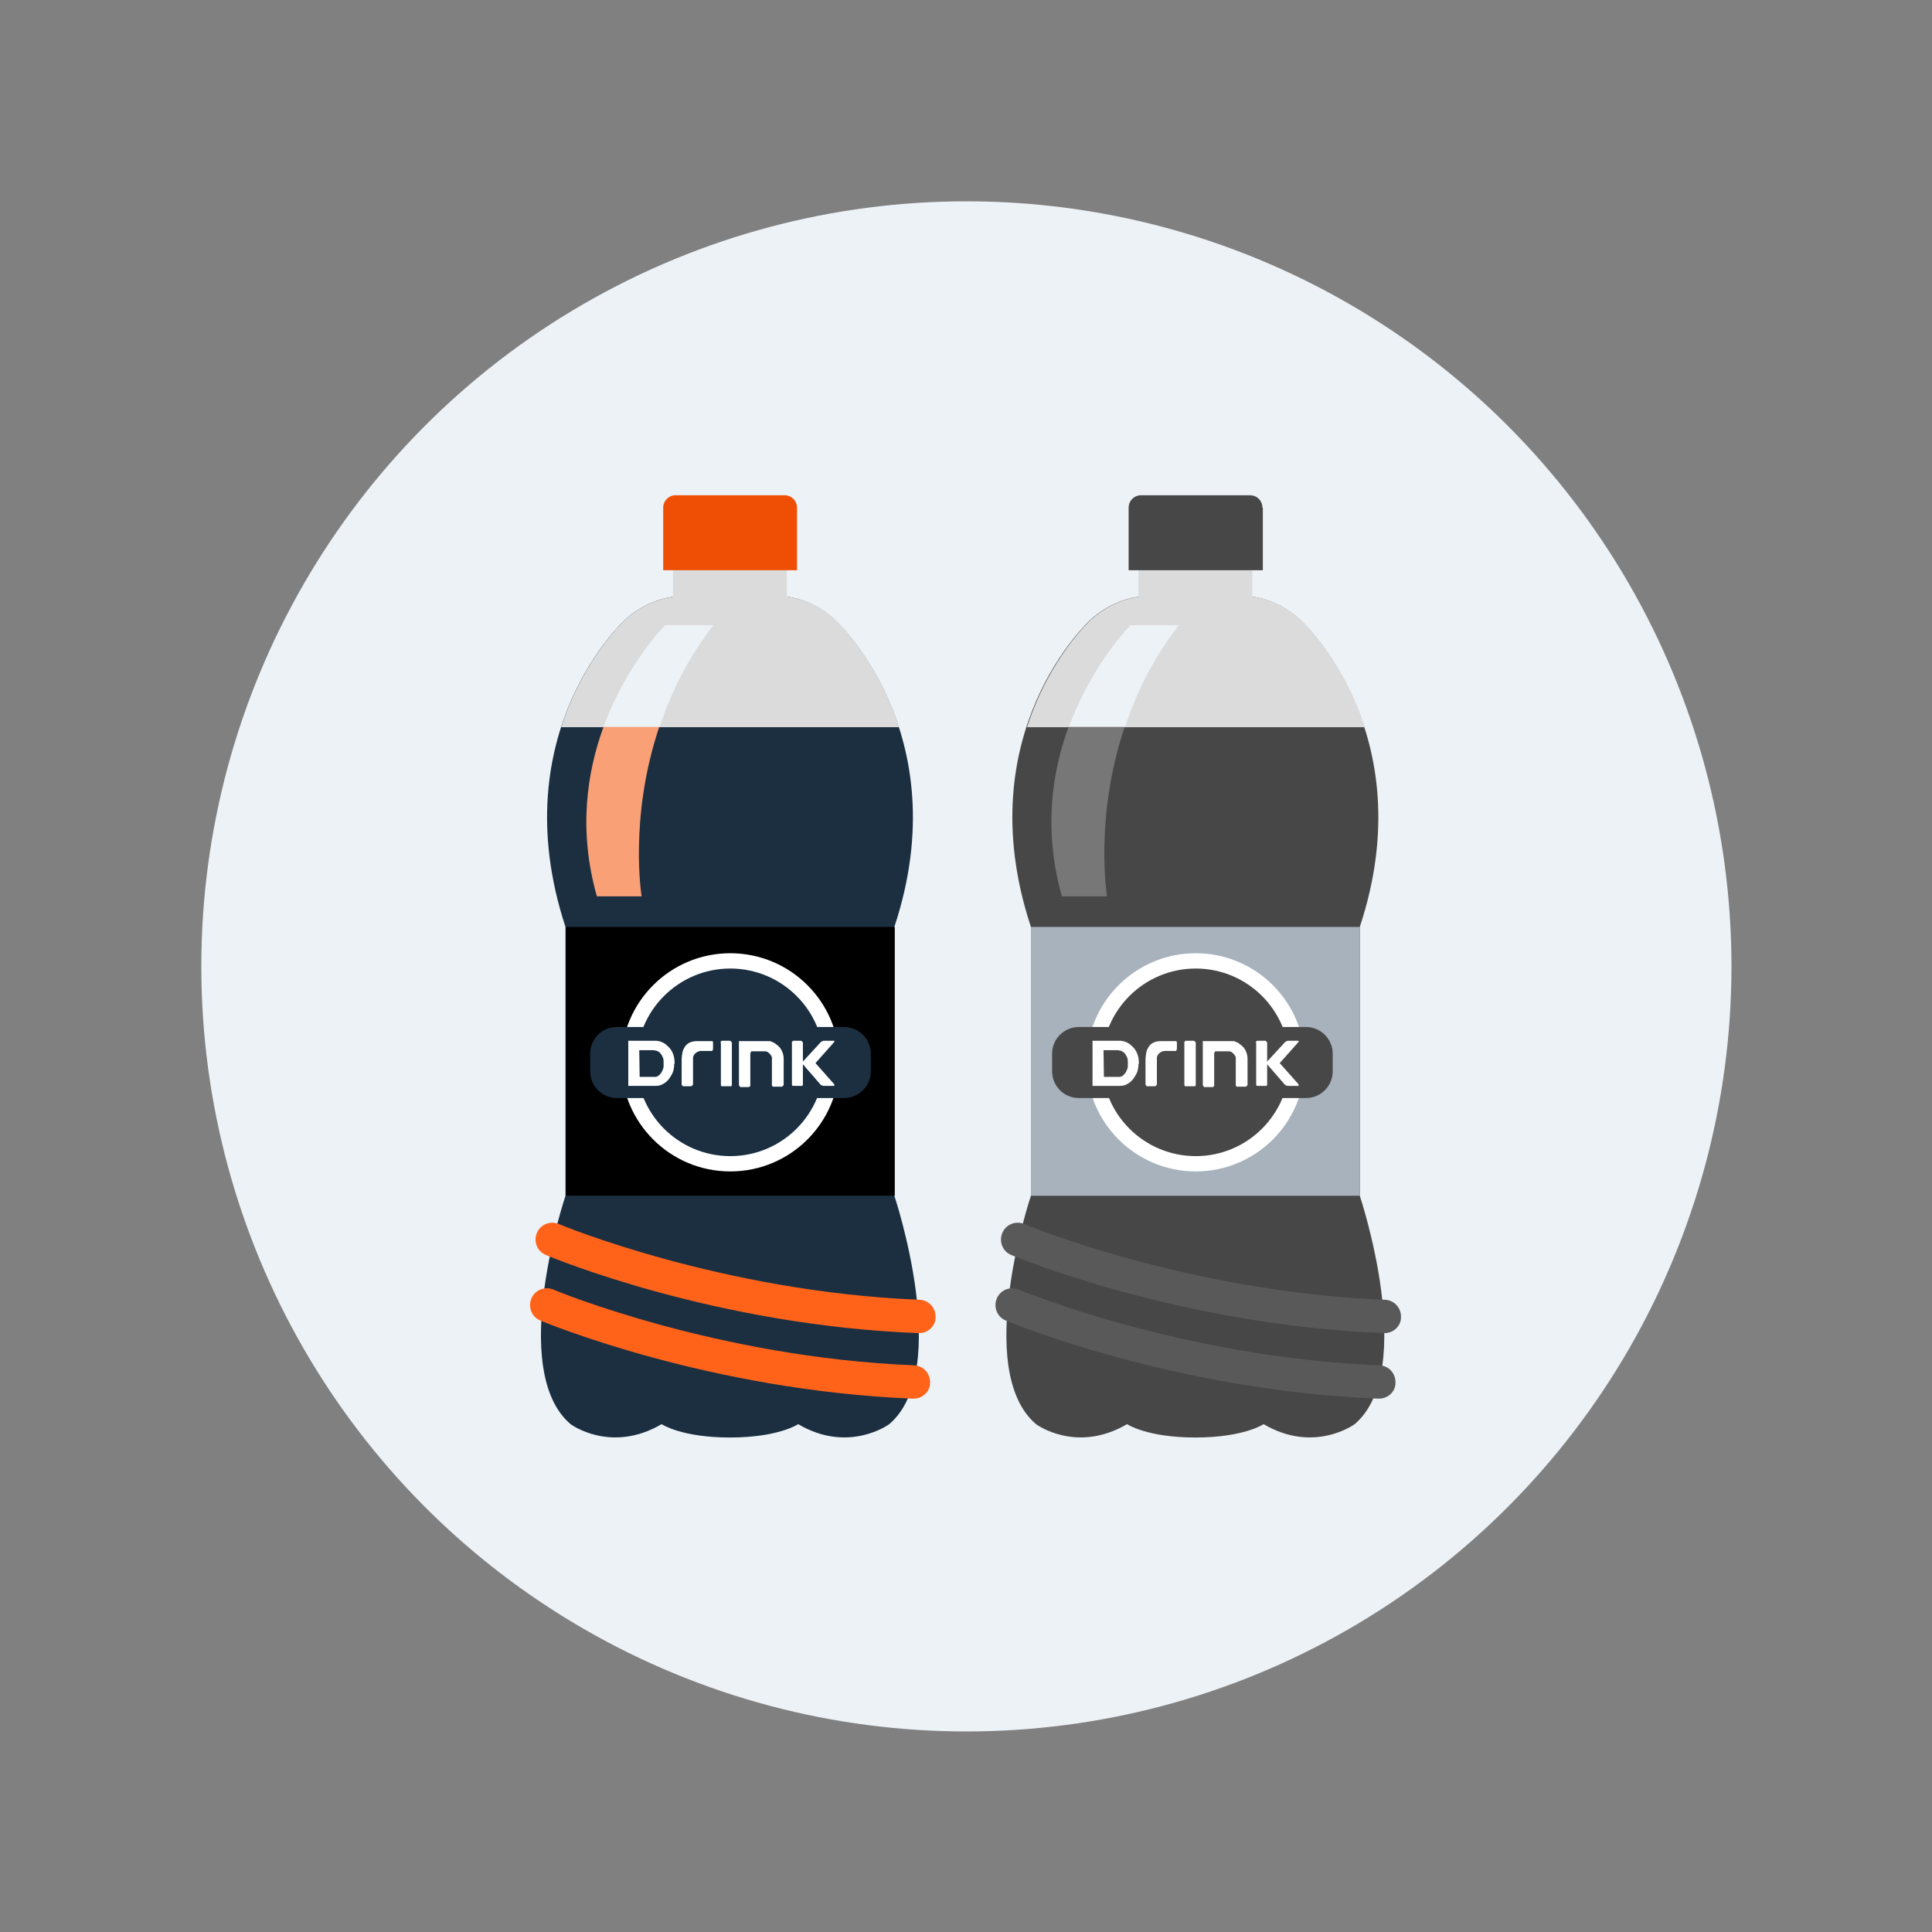
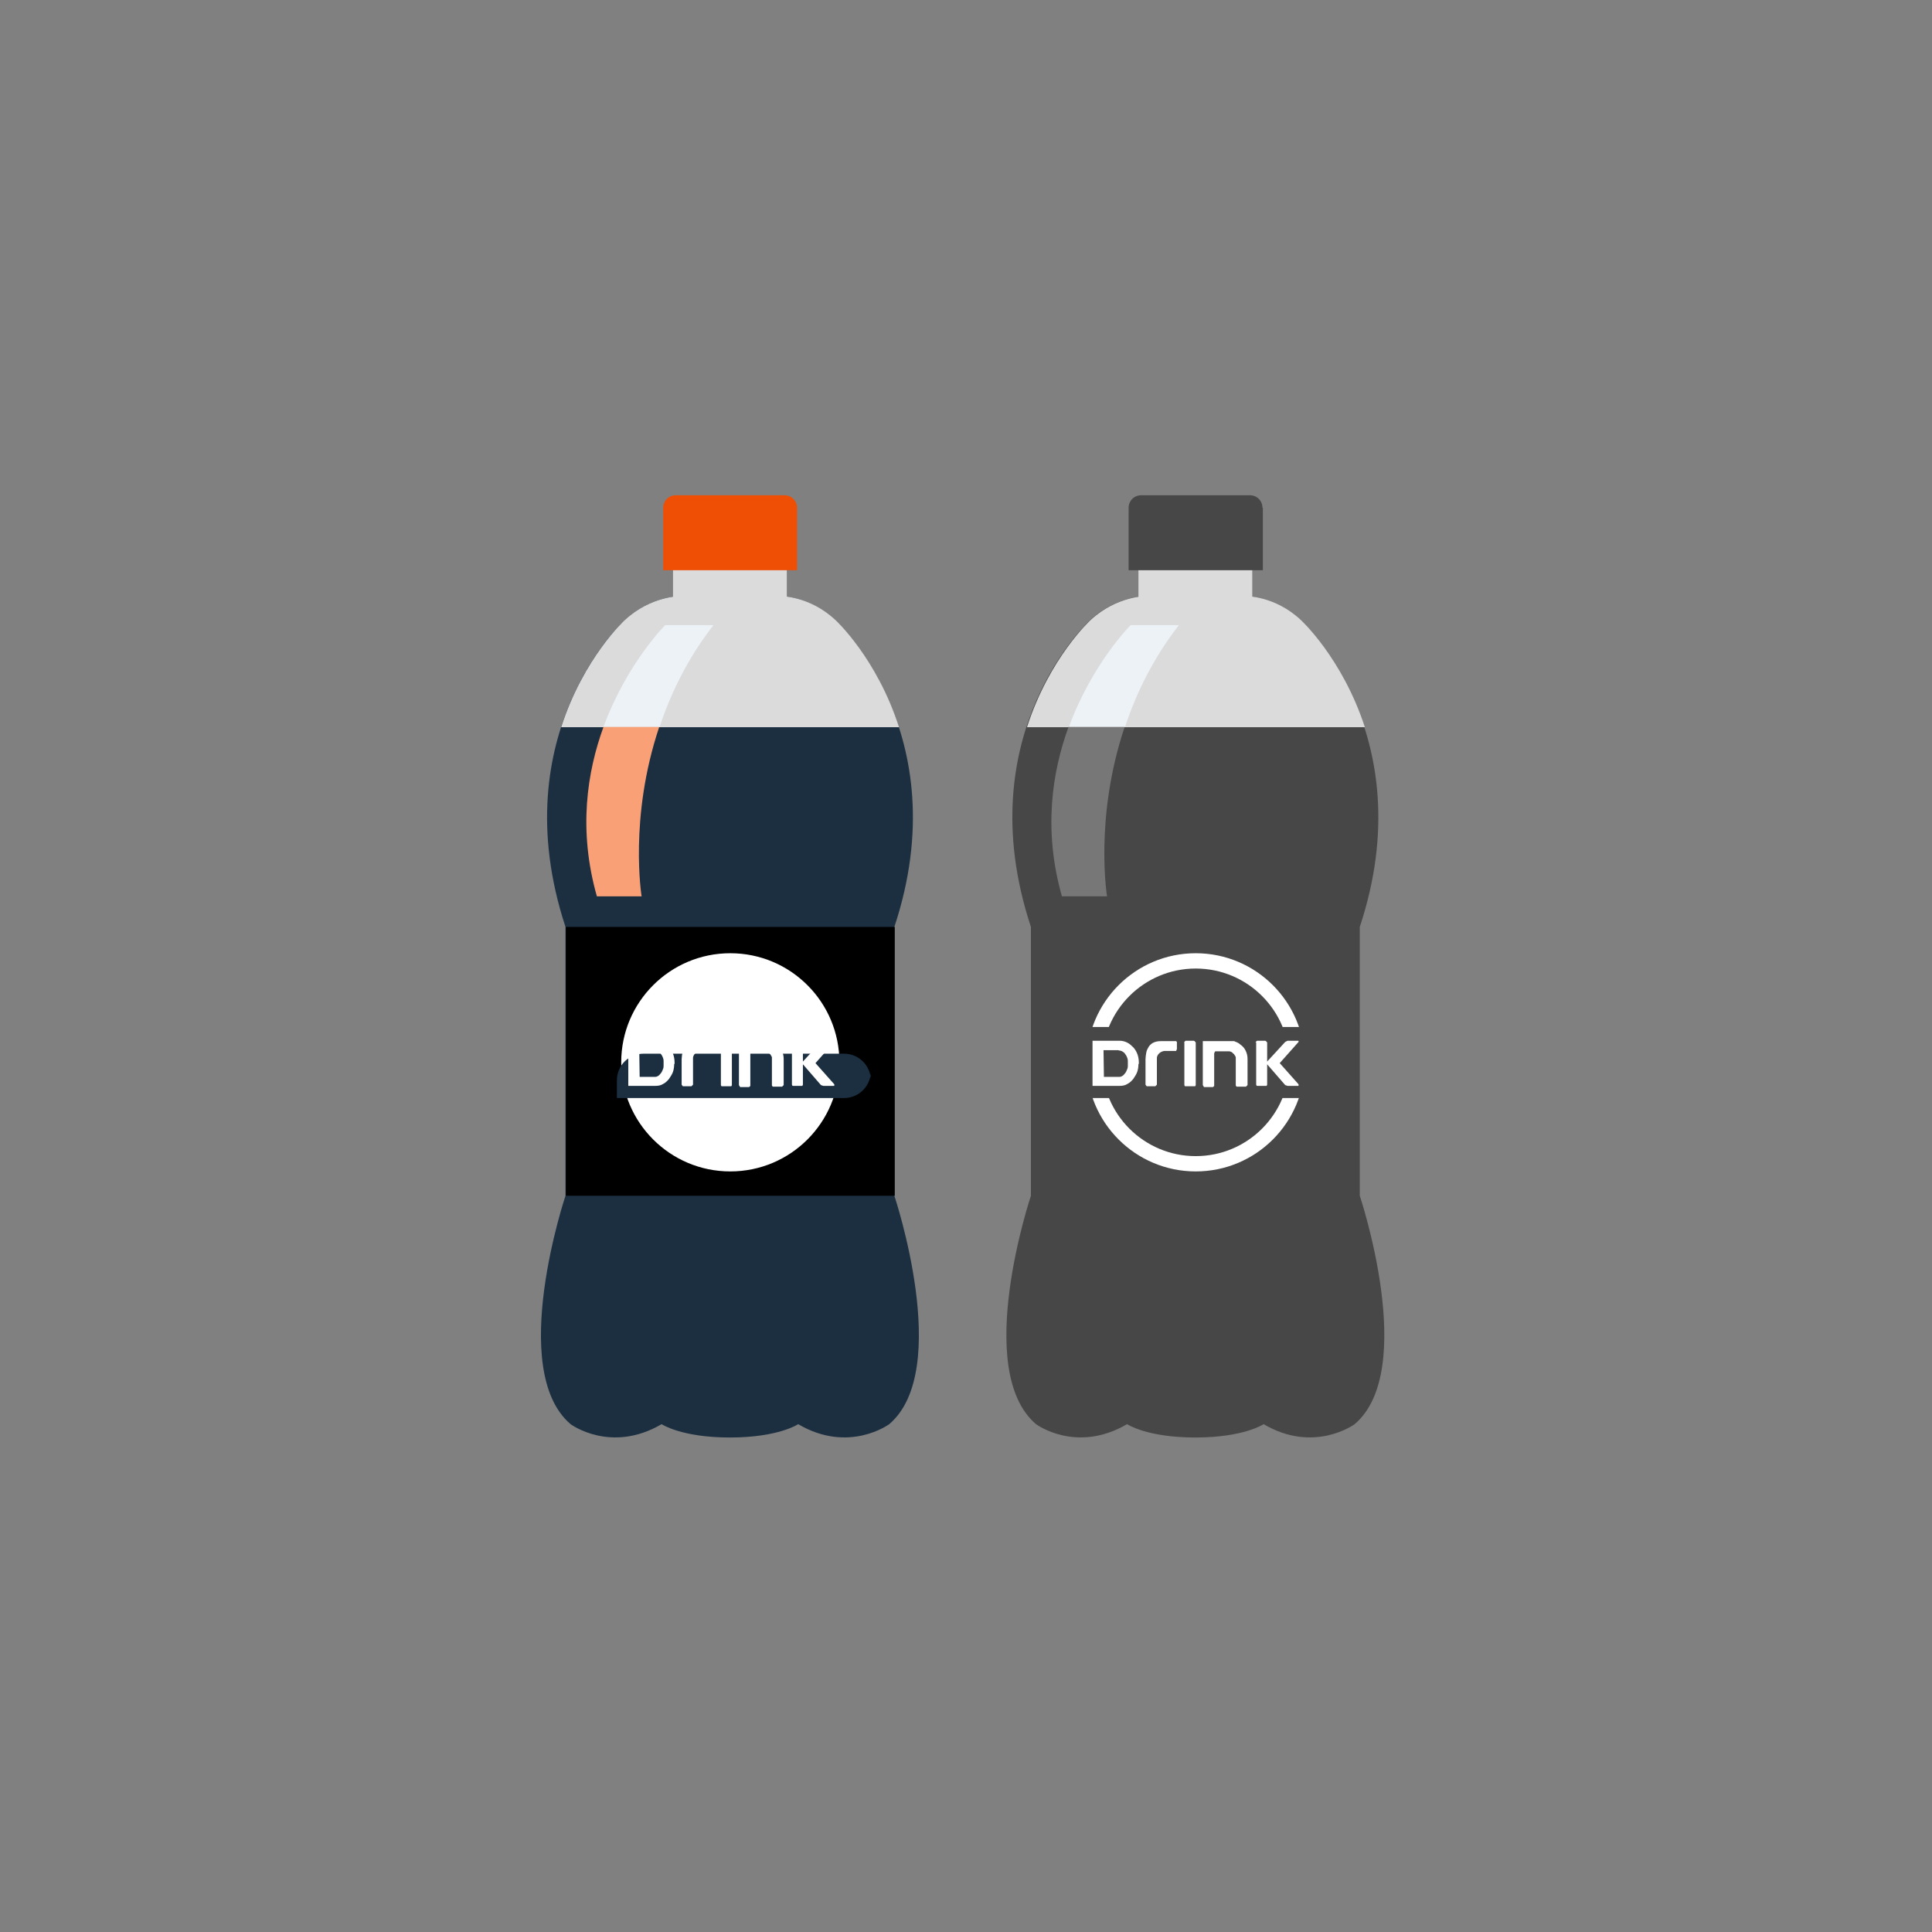
<svg xmlns="http://www.w3.org/2000/svg" id="SvgjsSvg1069" width="288" height="288" version="1.1">
  <rect width="100%" height="100%" fill="#808080" stroke="none" />
-   <circle id="SvgjsCircle1098" r="144" cx="144" cy="144" transform="matrix(0.792,0,0,0.792,30.01,30.01)" fill="#edf2f7" />
  <defs id="SvgjsDefs1070" />
  <g id="SvgjsG1071" transform="matrix(0.52,0,0,0.52,69.086,69.147)">
    <svg enable-background="new 0 0 256 256" version="1" viewBox="0 0 256 256" width="288" height="288">
      <path fill="#1b2f41" d="M109.8,186.5V118c16.4-49.5-15.1-78.2-15.1-78.2c-6.7-6.3-14.2-6.1-14.2-6.1H67.9H55.3    c0,0-7.5-0.1-14.2,6.1c0,0-31.4,28.6-15.1,78.2v68.5c0,0-14.9,44.4,1.3,58.2c0,0,10.2,7.6,23.2,0c0,0,5,3.4,17.4,3.4    c12.4,0,17.4-3.4,17.4-3.4c12.9,7.6,23.2,0,23.2,0C124.7,230.9,109.8,186.5,109.8,186.5z" class="colorf6883b svgShape" />
      <rect width="83.8" height="68.5" x="26.1" y="118" fill="#000000" class="colorfac29b svgShape" />
      <rect width="29" height="13.3" x="53.4" y="21.6" fill="#dbdbdb" class="colordbdbdb svgShape" />
      <path fill="#ef4f04" d="M85,11.2C85,9.4,83.6,8,81.8,8H54.1c-1.8,0-3.2,1.4-3.2,3.2v15.9H85V11.2z" class="coloref6704 svgShape" />
      <path fill="#dbdbdb" d="M94.8,39.8c-6.7-6.3-14.2-6.1-14.2-6.1H67.9H55.3c0,0-7.5-0.1-14.2,6.1c0,0-10.5,9.6-16.2,27.3H111    C105.3,49.4,94.8,39.8,94.8,39.8z" class="colordbdbdb svgShape" />
-       <path fill="#ff631a" d="M116.1 221.5c-.1 0-.1 0-.2 0C64 219.5 22.7 202.3 21 201.6c-2.2-.9-3.2-3.4-2.3-5.6.9-2.2 3.4-3.2 5.6-2.3.4.2 41.6 17.3 91.9 19.3 2.4.1 4.2 2.1 4.1 4.5C120.3 219.7 118.4 221.5 116.1 221.5L116.1 221.5zM114.7 238.2c-.1 0-.1 0-.2 0-51.9-2.1-93.2-19.2-94.9-19.9-2.2-.9-3.2-3.4-2.3-5.6.9-2.2 3.4-3.2 5.6-2.3.4.2 41.6 17.3 91.9 19.3 2.4.1 4.2 2.1 4.1 4.5C118.9 236.4 117 238.2 114.7 238.2L114.7 238.2z" class="colorf37014 svgShape" />
      <circle cx="68" cy="152.5" r="27.8" fill="#ffffff" class="colorfff svgShape" />
-       <circle cx="68" cy="152.5" r="23.9" fill="#1b2f41" class="colorf6883b svgShape" />
      <path fill="#f9a077" d="M49.9,67H35.7c-4.2,11.5-6.5,26.3-1.7,43.2h11.4C45.4,110.2,42.1,90.2,49.9,67z" class="colorf9ad77 svgShape" />
      <path fill="#edf2f7" d="M63.7,41.1H51.4c0,0-9.8,9.8-15.7,25.9h14.3C52.8,58.5,57.1,49.6,63.7,41.1z" class="colorf1f1f1 svgShape" />
-       <path fill="#1b2f41" d="M103.8,154.8c0,3.8-3.1,6.8-6.8,6.8H39.1c-3.8,0-6.8-3.1-6.8-6.8v-4.5c0-3.8,3-6.8,6.8-6.8H97    c3.8,0,6.8,3.1,6.8,6.8V154.8z" class="colorf6883b svgShape" />
+       <path fill="#1b2f41" d="M103.8,154.8c0,3.8-3.1,6.8-6.8,6.8H39.1v-4.5c0-3.8,3-6.8,6.8-6.8H97    c3.8,0,6.8,3.1,6.8,6.8V154.8z" class="colorf6883b svgShape" />
      <path fill="#ffffff" d="M53.7 152.9c0 .7-.1 1.4-.3 2-.2.6-.6 1.2-1 1.8-.4.5-.9 1-1.5 1.3-.6.4-1.3.5-2 .5H42v-11.5h6.9c.8 0 1.4.2 2 .5.6.3 1.1.8 1.6 1.3.5.6.8 1.2 1 1.8.2.6.3 1.3.3 2V152.9zM44.9 156.2h3.5c0 0 .1 0 .2 0 .1 0 .2 0 .3 0 .1 0 .3 0 .4-.1.1 0 .3-.1.4-.2.2-.1.3-.3.5-.5.2-.2.3-.4.4-.6.1-.2.2-.5.3-.7.1-.3.1-.5.1-.8v-1c0-.3 0-.5-.1-.8-.1-.3-.2-.5-.3-.7-.1-.2-.3-.4-.4-.6-.2-.2-.3-.3-.5-.4-.1-.1-.3-.2-.4-.2-.1 0-.2-.1-.3-.1l-.1 0c-.2 0-.3-.1-.4-.1-.1 0-.1 0-.2 0h-3.5L44.9 156.2zM55.9 158.6l-.3-.4v-6.5c0-.5.1-1.1.2-1.7.1-.6.4-1.1.7-1.6.4-.5.8-.8 1.3-1 .5-.2 1-.3 1.7-.3h3.9l.2.2v1.8c0 .1-.1.2-.2.5h-3c-.2 0-.4.1-.7.2-.2.1-.4.2-.6.4-.2.2-.3.3-.4.5-.1.2-.2.4-.2.7v6.8l-.4.4H55.9zM65.4 147.4l.4-.4h2.1c.1 0 .2.1.3.2.1.1.2.2.2.3v10.6c0 0 0 .1 0 .2 0 .1-.1.2-.1.2 0 0 0 .1-.1.1h-2.3c-.1 0-.2 0-.2-.1-.1-.1-.1-.2-.1-.3V147.4zM70.2 158.3v-11.2h8c.2.1.4.2.7.3.2.1.6.3.9.6.6.4 1 .9 1.3 1.5.3.6.5 1.3.5 2.1v6.7l-.4.4h-2.4l-.2-.3v-7.2c-.1-.2-.1-.3-.2-.4-.1-.1-.1-.2-.2-.3 0-.1-.1-.1-.2-.2-.1-.1-.2-.2-.3-.3-.1-.1-.3-.2-.4-.2-.1-.1-.3-.1-.4-.1-.1 0-.3 0-.4 0h-3.1c0 0-.1 0-.1.1 0 0-.1.1-.1.2 0 .1-.1.1-.1.2 0 .1 0 .1 0 .1v8.2c0 0 0 .1-.1.1 0 0-.1.1-.1.1 0 0-.1.1-.1.1 0 0-.1 0-.1 0h-2.2L70.2 158.3zM83.6 147.4l.4-.4H86c.1 0 .2.1.3.2.1.1.2.2.2.3v4.8l4.6-5 .6-.3h2.7c.1 0 .1 0 .1.1 0 0 0 0 0 .1v.1l-4.8 5.4 4.8 5.4v.2c0 0 0 0 0 .1 0 .1 0 .1-.1.1h-2.7l-.6-.2-4.6-5.3v5c0 0 0 .1 0 .2 0 .1-.1.2-.1.2 0 0 0 .1-.1.1h-2.3c-.1 0-.2 0-.2-.1-.1-.1-.1-.2-.1-.3V147.4z" class="colorfff svgShape" />
      <path fill="#474747" d="M228.4,186.5V118c16.4-49.5-15.1-78.2-15.1-78.2c-6.7-6.3-14.2-6.1-14.2-6.1h-12.6h-12.6    c0,0-7.5-0.1-14.2,6.1c0,0-31.5,28.6-15.1,78.2v68.5c0,0-14.9,44.4,1.3,58.2c0,0,10.2,7.6,23.2,0c0,0,5,3.4,17.4,3.4    c12.4,0,17.4-3.4,17.4-3.4c12.9,7.6,23.2,0,23.2,0C243.3,230.9,228.4,186.5,228.4,186.5z" class="color612e3b svgShape" />
-       <rect width="83.8" height="68.5" x="144.6" y="118" fill="#a8b2bc" class="colorbca8ad svgShape" />
      <rect width="29" height="13.3" x="172" y="21.6" fill="#dbdbdb" class="colordbdbdb svgShape" />
      <path fill="#474747" d="M203.6,11.2c0-1.8-1.4-3.2-3.2-3.2h-27.7c-1.8,0-3.2,1.4-3.2,3.2v15.9h34.2V11.2z" class="color612e3b svgShape" />
      <path fill="#dbdbdb" d="M213.4,39.8c-6.7-6.3-14.2-6.1-14.2-6.1h-12.6h-12.6c0,0-7.5-0.1-14.2,6.1c0,0-10.5,9.6-16.2,27.3h86.1    C223.9,49.4,213.4,39.8,213.4,39.8z" class="colordbdbdb svgShape" />
-       <path fill="#595959" d="M234.7 221.5c-.1 0-.1 0-.2 0-51.9-2.1-93.2-19.2-94.9-19.9-2.2-.9-3.2-3.4-2.3-5.6.9-2.2 3.4-3.2 5.6-2.3.4.2 41.6 17.3 91.9 19.3 2.4.1 4.2 2.1 4.1 4.5C238.9 219.7 237 221.5 234.7 221.5L234.7 221.5zM233.3 238.2c-.1 0-.1 0-.2 0-51.9-2.1-93.2-19.2-94.9-19.9-2.2-.9-3.2-3.4-2.3-5.6.9-2.2 3.4-3.2 5.6-2.3.4.2 41.6 17.3 91.9 19.3 2.4.1 4.2 2.1 4.1 4.5C237.5 236.4 235.6 238.2 233.3 238.2L233.3 238.2z" class="color754854 svgShape" />
      <circle cx="186.6" cy="152.5" r="27.8" fill="#ffffff" class="colorfff svgShape" />
      <circle cx="186.6" cy="152.5" r="23.9" fill="#474747" class="color612e3b svgShape" />
      <path fill="#777777" d="M168.5,67h-14.3c-4.2,11.5-6.5,26.3-1.7,43.2H164C164,110.2,160.7,90.2,168.5,67z" class="color8a656e svgShape" />
      <path fill="#edf2f7" d="M182.3,41.1H170c0,0-9.8,9.8-15.7,25.9h14.3C171.4,58.5,175.7,49.6,182.3,41.1z" class="colorf1f1f1 svgShape" />
      <path fill="#474747" d="M221.5,154.8c0,3.8-3.1,6.8-6.8,6.8h-57.9c-3.8,0-6.8-3.1-6.8-6.8v-4.5c0-3.8,3.1-6.8,6.8-6.8h57.9    c3.8,0,6.8,3.1,6.8,6.8V154.8z" class="color612e3b svgShape" />
      <path fill="#ffffff" d="M172 152.9c0 .7-.1 1.4-.3 2-.2.6-.6 1.2-1 1.8-.4.5-.9 1-1.5 1.3-.6.4-1.3.5-2 .5h-6.9v-11.5h6.9c.8 0 1.4.2 2 .5.6.3 1.1.8 1.6 1.3.5.6.8 1.2 1 1.8.2.6.3 1.3.3 2V152.9zM163.2 156.2h3.5c0 0 .1 0 .2 0 .1 0 .2 0 .3 0 .1 0 .3 0 .4-.1.1 0 .3-.1.4-.2.2-.1.3-.3.5-.5.2-.2.3-.4.4-.6.1-.2.2-.5.3-.7.1-.3.1-.5.1-.8v-1c0-.3 0-.5-.1-.8-.1-.3-.2-.5-.3-.7-.1-.2-.3-.4-.4-.6-.2-.2-.3-.3-.5-.4-.1-.1-.3-.2-.4-.2-.1 0-.2-.1-.3-.1l-.1 0c-.2 0-.3-.1-.4-.1-.1 0-.1 0-.2 0h-3.5L163.2 156.2zM174.1 158.6l-.3-.4v-6.5c0-.5.1-1.1.2-1.7.1-.6.4-1.1.7-1.6.4-.5.8-.8 1.3-1 .5-.2 1-.3 1.7-.3h3.9l.2.2v1.8c0 .1-.1.2-.2.5h-3c-.2 0-.4.1-.7.2-.2.1-.4.2-.6.4-.2.2-.3.3-.4.5-.1.2-.2.4-.2.7v6.8l-.4.4H174.1zM183.6 147.4l.4-.4h2.1c.1 0 .2.1.3.2.1.1.2.2.2.3v10.6c0 0 0 .1 0 .2 0 .1-.1.2-.1.2 0 0 0 .1-.1.1H184c-.1 0-.2 0-.2-.1-.1-.1-.1-.2-.1-.3V147.4zM188.4 158.3v-11.2h8c.2.1.4.2.7.3.2.1.6.3.9.6.6.4 1 .9 1.3 1.5.3.6.5 1.3.5 2.1v6.7l-.4.4h-2.4l-.2-.3v-7.2c-.1-.2-.1-.3-.2-.4-.1-.1-.1-.2-.2-.3 0-.1-.1-.1-.2-.2-.1-.1-.2-.2-.3-.3-.1-.1-.3-.2-.4-.2-.1-.1-.3-.1-.4-.1-.1 0-.3 0-.4 0h-3.1c0 0-.1 0-.1.1 0 0-.1.1-.1.2 0 .1-.1.1-.1.2 0 .1 0 .1 0 .1v8.2c0 0 0 .1-.1.1 0 0-.1.1-.1.1 0 0-.1.1-.1.1 0 0-.1 0-.1 0h-2.2L188.4 158.3zM201.8 147.4l.4-.4h2.1c.1 0 .2.1.3.2.1.1.2.2.2.3v4.8l4.6-5 .6-.3h2.7c.1 0 .1 0 .1.1 0 0 0 0 0 .1v.1l-4.8 5.4 4.8 5.4v.2c0 0 0 0 0 .1 0 .1 0 .1-.1.1h-2.7l-.6-.2-4.6-5.3v5c0 0 0 .1 0 .2 0 .1-.1.2-.1.2 0 0 0 .1-.1.1h-2.3c-.1 0-.2 0-.2-.1-.1-.1-.1-.2-.1-.3V147.4z" class="colorfff svgShape" />
    </svg>
  </g>
</svg>